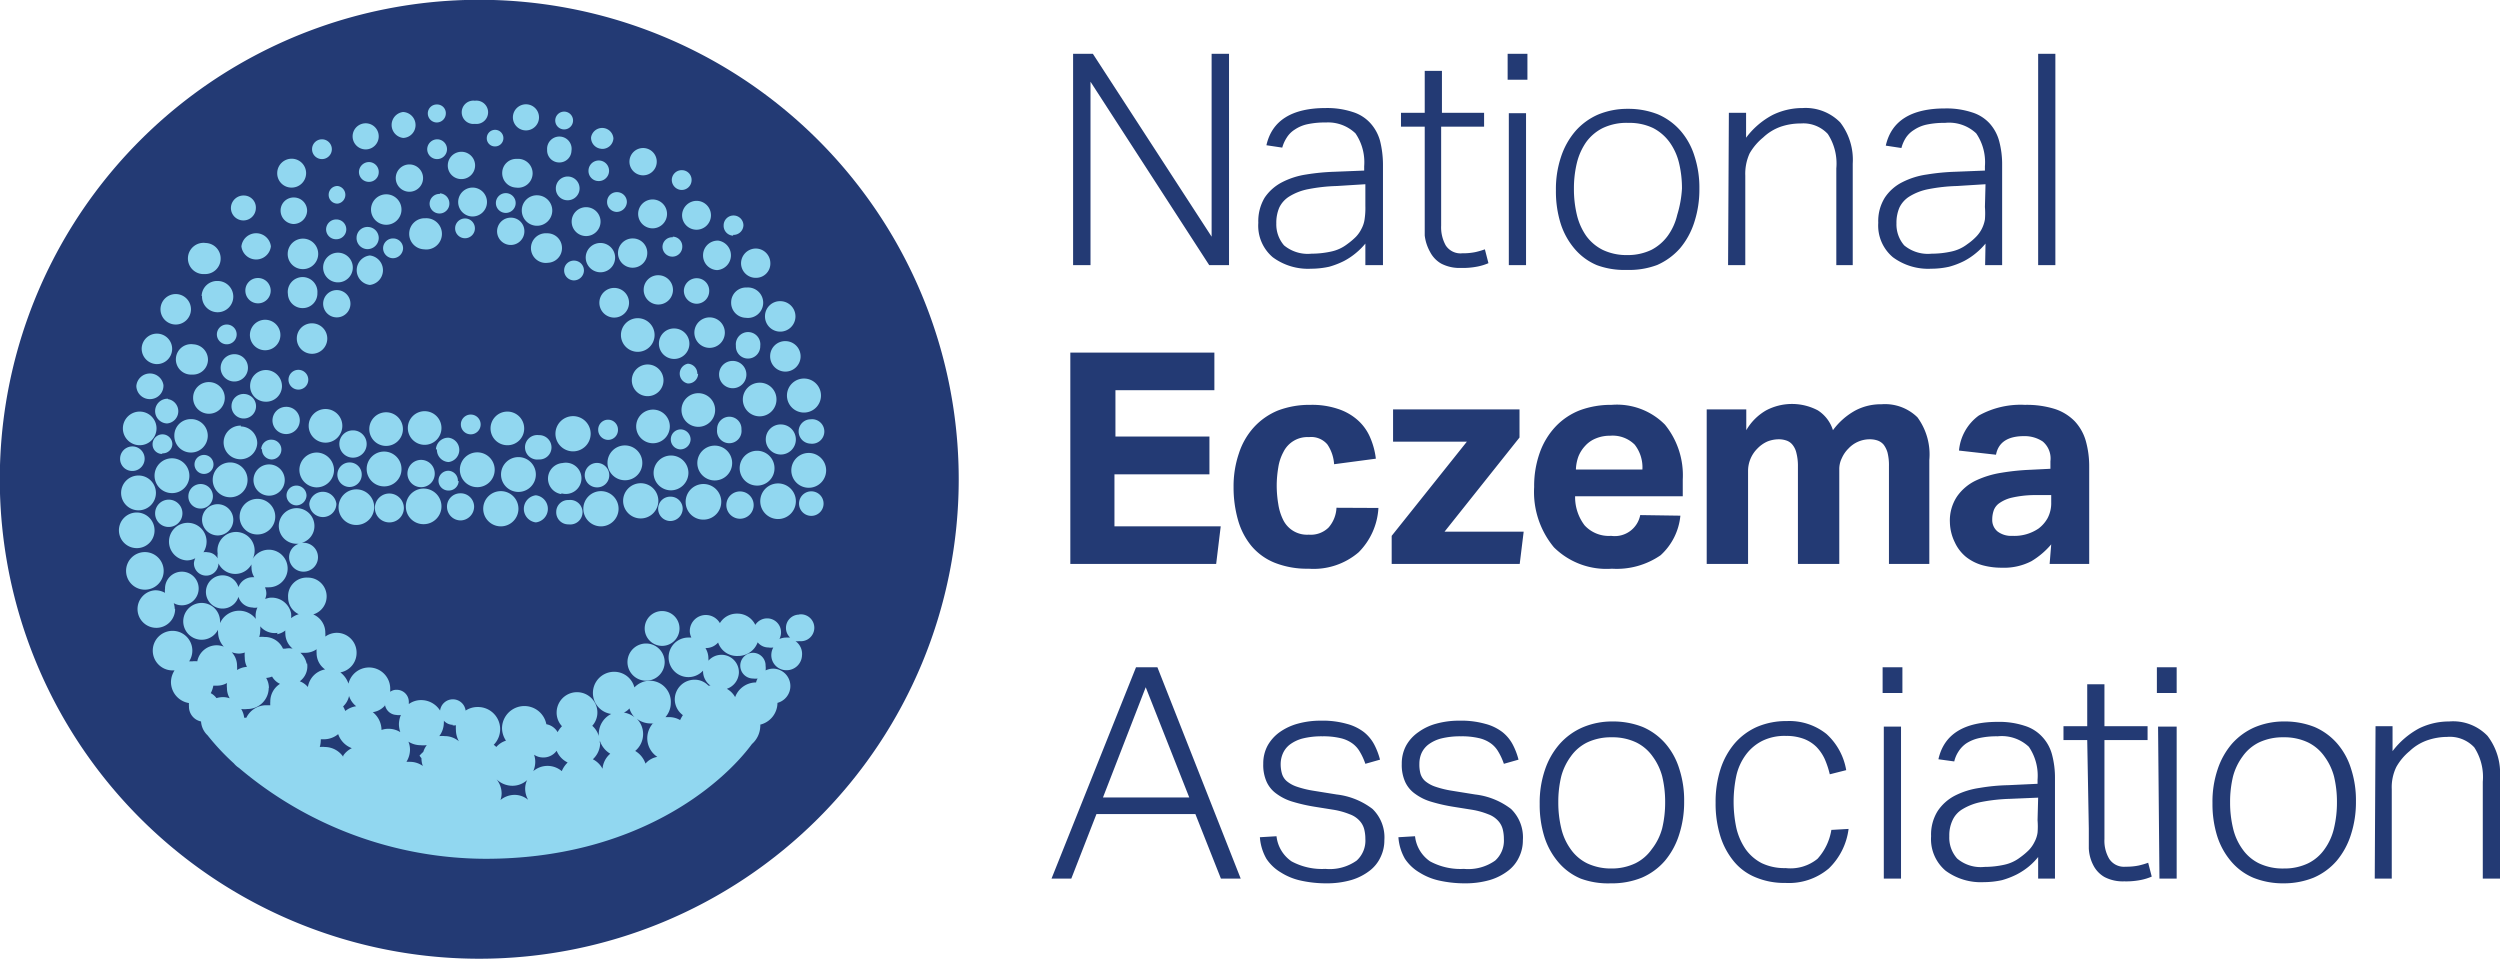
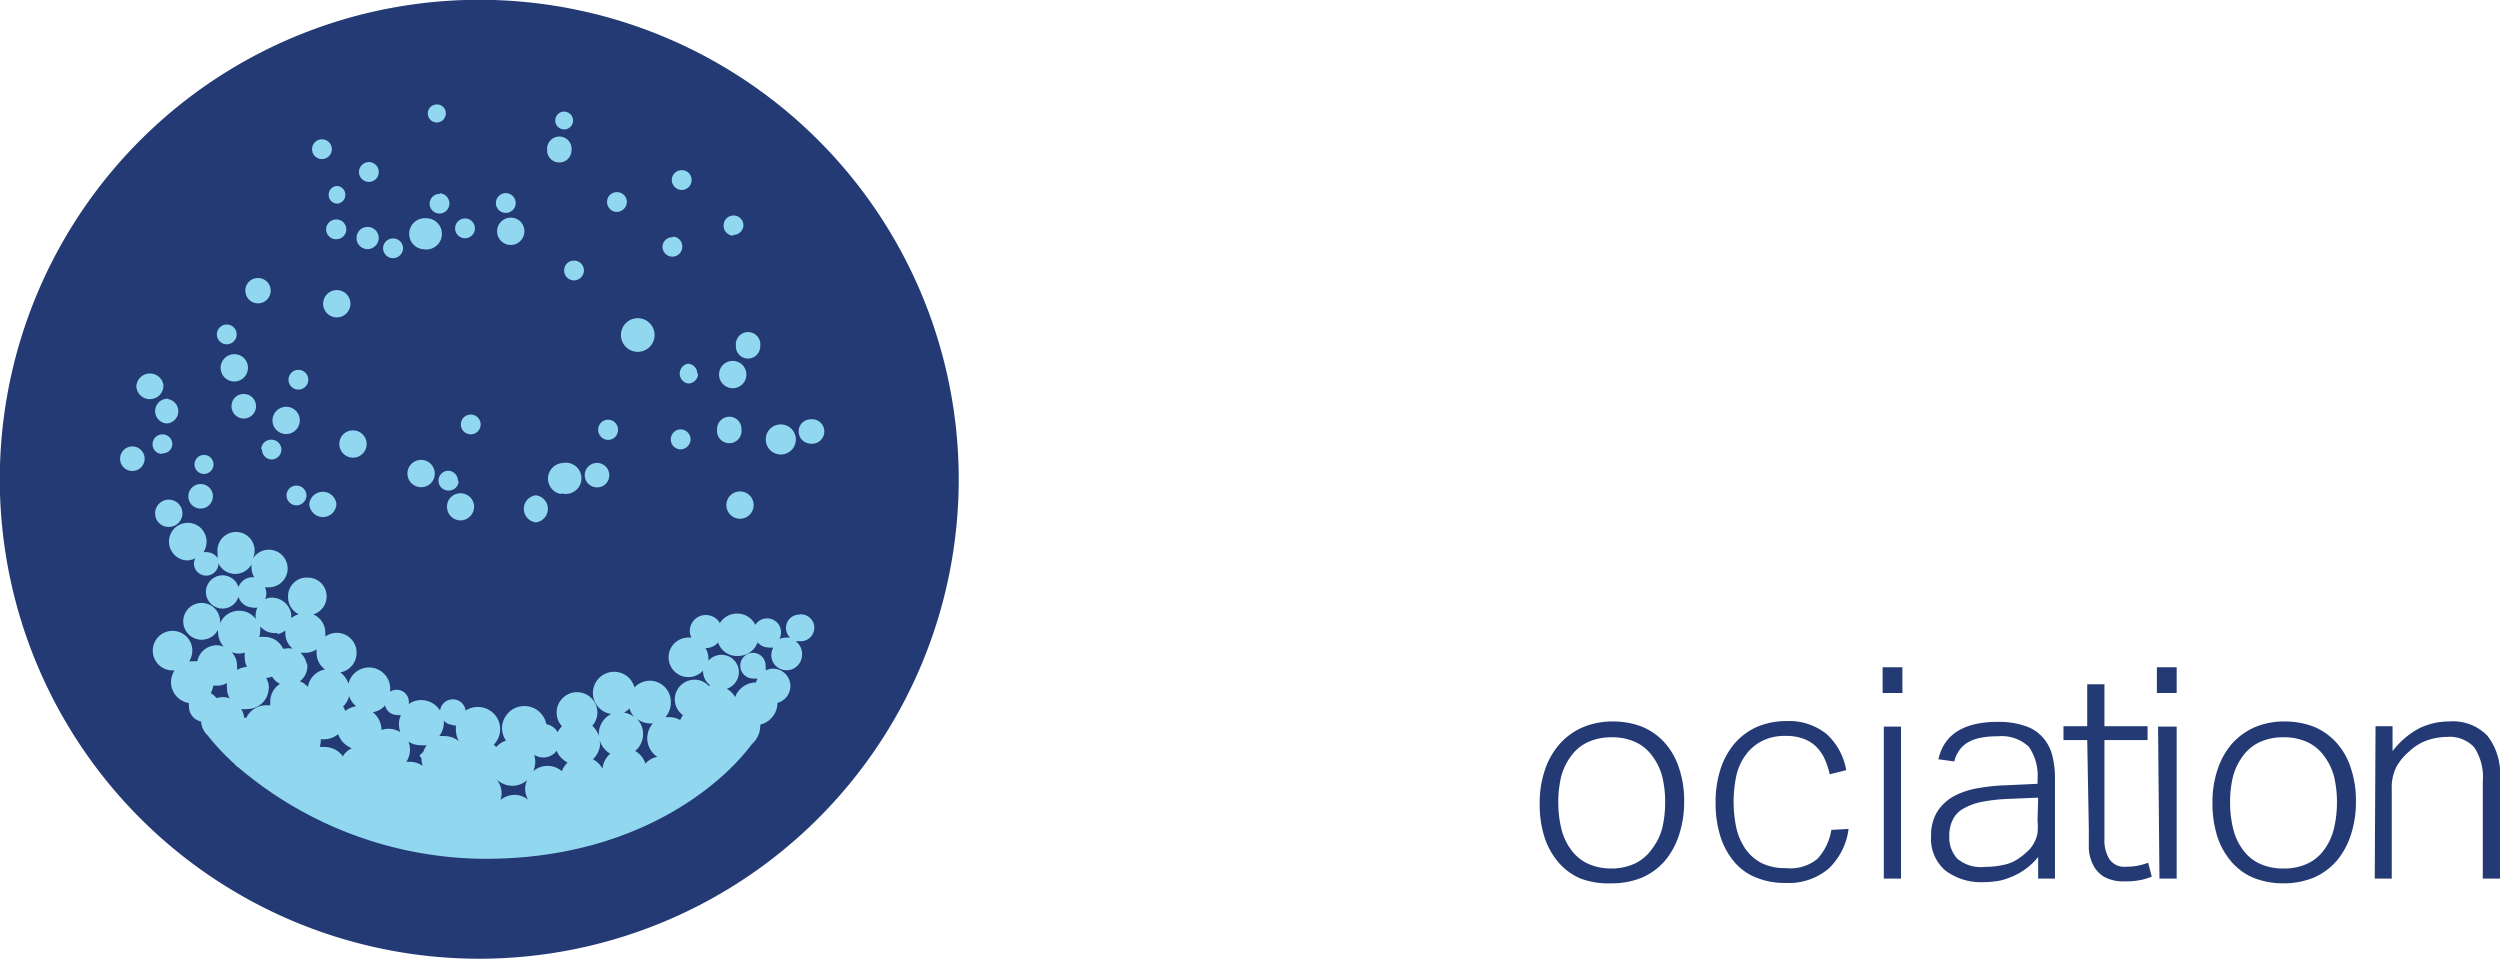
<svg xmlns="http://www.w3.org/2000/svg" viewBox="0 0 126.34 48.45">
-   <path d="M54.23 2.72h1l6 9.24V2.72h.88V13.4h-1l-6-9.27v9.27h-.88zM69 12.31a3.48 3.48 0 01-.47.47 3.42 3.42 0 01-.61.41 4.17 4.17 0 01-.75.29 4.3 4.3 0 01-.91.1 3 3 0 01-1.94-.58 2.09 2.09 0 01-.73-1.74 2.32 2.32 0 01.32-1.27 2.37 2.37 0 01.88-.78A3.92 3.92 0 0166 8.82a11 11 0 011.44-.14l1.5-.06V8.4a2.58 2.58 0 00-.44-1.66 2 2 0 00-1.5-.55 4.22 4.22 0 00-.94.09 1.82 1.82 0 00-.63.27 1.27 1.27 0 00-.4.4 1.81 1.81 0 00-.23.51l-.8-.12c.28-1.25 1.29-1.88 3-1.88a4.11 4.11 0 011.36.2 2 2 0 01.89.56 2.2 2.2 0 01.49.89 5 5 0 01.15 1.22v5.07H69zm0-3l-1.44.09a8.75 8.75 0 00-1.45.16 2.84 2.84 0 00-.94.36 1.35 1.35 0 00-.52.57 1.94 1.94 0 00-.15.8 1.62 1.62 0 00.39 1.11 1.88 1.88 0 001.39.42 4.67 4.67 0 001-.11 2 2 0 00.8-.37 3.55 3.55 0 00.44-.37 1.6 1.6 0 00.28-.4 1.43 1.43 0 00.16-.48 3.92 3.92 0 00.04-.69zM72 6.4h-1.2v-.7H72V3.58h.87V5.7H75v.7h-2.17v5a1.89 1.89 0 00.23 1 .89.89 0 00.84.4 3.1 3.1 0 00.66-.06 4 4 0 00.48-.14l.18.7a2.77 2.77 0 01-.55.17 3.81 3.81 0 01-.84.07 2 2 0 01-1-.22 1.44 1.44 0 01-.56-.59 2.22 2.22 0 01-.27-.83v-1zM76.19 2.72h1v1.31h-1zm.06 3h.87v7.68h-.87zM82.21 13.64a4 4 0 01-1.51-.24 3 3 0 01-1.12-.82 3.69 3.69 0 01-.71-1.28 5.43 5.43 0 01-.24-1.67 5.12 5.12 0 01.26-1.71 3.82 3.82 0 01.73-1.3 3.26 3.26 0 011.14-.83 3.87 3.87 0 011.51-.29 4.07 4.07 0 011.52.28 3.2 3.2 0 011.13.82 3.54 3.54 0 01.71 1.28 5.12 5.12 0 01.25 1.66 5.32 5.32 0 01-.26 1.7 3.85 3.85 0 01-.72 1.31 3.32 3.32 0 01-1.15.84 4 4 0 01-1.54.25zm0-.75a2.77 2.77 0 001.24-.26 2.37 2.37 0 00.83-.71 2.94 2.94 0 00.48-1.06A5.58 5.58 0 0085 9.53a5.45 5.45 0 00-.15-1.3 3 3 0 00-.48-1.05 2.37 2.37 0 00-.83-.71 2.77 2.77 0 00-1.24-.26 2.8 2.8 0 00-1.3.26 2.31 2.31 0 00-.84.71 3.15 3.15 0 00-.47 1.05 5.47 5.47 0 00-.15 1.31 5.56 5.56 0 00.15 1.32 3.11 3.11 0 00.47 1.06 2.31 2.31 0 00.84.71 2.8 2.8 0 001.25.26zM87.37 5.7h.87v1.26a4 4 0 011.34-1.15 3.43 3.43 0 011.52-.35 2.45 2.45 0 011.9.73 3.1 3.1 0 01.63 2.08v5.13h-.83V8.51a2.74 2.74 0 00-.43-1.74A1.69 1.69 0 0091 6.24a3.08 3.08 0 00-1 .16 2.49 2.49 0 00-.9.55 2.9 2.9 0 00-.68.8 2.47 2.47 0 00-.22 1.12v4.53h-.87zM100.34 12.31a3.48 3.48 0 01-.47.47 3.42 3.42 0 01-.61.41 4 4 0 01-.76.29 4.13 4.13 0 01-.9.1 3 3 0 01-1.94-.58 2.09 2.09 0 01-.74-1.74 2.24 2.24 0 01.33-1.27 2.29 2.29 0 01.88-.78 3.92 3.92 0 011.24-.39 11 11 0 011.44-.14l1.5-.06V8.4a2.58 2.58 0 00-.44-1.66 2 2 0 00-1.58-.53 4.22 4.22 0 00-.94.09 1.82 1.82 0 00-.63.27 1.31 1.31 0 00-.41.4 1.79 1.79 0 00-.22.51l-.79-.12c.28-1.25 1.28-1.88 3-1.88a4.11 4.11 0 011.36.2 2 2 0 01.89.56 2.19 2.19 0 01.48.89 4.53 4.53 0 01.15 1.22v5.05h-.86zm0-3l-1.44.09a8.75 8.75 0 00-1.45.16 2.84 2.84 0 00-.94.36 1.35 1.35 0 00-.52.57 1.94 1.94 0 00-.15.8 1.62 1.62 0 00.39 1.11 1.88 1.88 0 001.39.42 4.58 4.58 0 001-.11 2 2 0 00.8-.37 2.93 2.93 0 00.44-.37 1.64 1.64 0 00.29-.4 1.69 1.69 0 00.16-.48 3.92 3.92 0 000-.63zM103 2.72h.87V13.4H103zM54.09 17.82h7.28v1.9h-5v2.34h4.75v1.91h-4.8v2.63h5.37l-.23 1.9h-7.37zM69.66 25.67a3.44 3.44 0 01-1 2.24 3.49 3.49 0 01-2.53.83 4.43 4.43 0 01-1.71-.3 3 3 0 01-1.17-.84 3.58 3.58 0 01-.68-1.3 6 6 0 01-.23-1.69 5.14 5.14 0 01.27-1.7 3.6 3.6 0 01.75-1.31 3.4 3.4 0 011.21-.85 4.46 4.46 0 011.65-.29 4.1 4.1 0 011.38.2 2.81 2.81 0 011 .56 2.46 2.46 0 01.63.86 3.79 3.79 0 01.3 1.1l-2.11.28a2 2 0 00-.34-1 1.07 1.07 0 00-.93-.37 1.35 1.35 0 00-1.29.75 2.39 2.39 0 00-.26.78 5.52 5.52 0 00-.08.92 5.67 5.67 0 00.08.94 2.68 2.68 0 00.25.8 1.34 1.34 0 001.29.74 1.28 1.28 0 001-.36 1.62 1.62 0 00.4-1zM70.33 27.08l3.8-4.76H70.4v-1.63h6.39v1.42L73 26.87h4l-.2 1.63h-6.47zM84.92 26.06a3.1 3.1 0 01-1 2 3.9 3.9 0 01-2.46.68 3.77 3.77 0 01-2.93-1.08 4.38 4.38 0 01-1-3.05 5 5 0 01.29-1.75 3.75 3.75 0 01.8-1.31 3.37 3.37 0 011.23-.82 4.5 4.5 0 011.59-.27 3.41 3.41 0 012.7 1 4.06 4.06 0 01.9 2.78v.84H79.6a2.35 2.35 0 00.48 1.47 1.66 1.66 0 001.34.53 1.31 1.31 0 001.47-1.05zM83 23.73a1.86 1.86 0 00-.39-1.26 1.58 1.58 0 00-1.24-.45 1.83 1.83 0 00-.73.14 1.45 1.45 0 00-.53.37 1.72 1.72 0 00-.34.53 2.1 2.1 0 00-.13.67zM86.25 20.69h2v1.05a2.74 2.74 0 011-1 2.8 2.8 0 012.62 0 1.84 1.84 0 01.76 1 3.49 3.49 0 011.14-1 2.75 2.75 0 011.31-.31 2.34 2.34 0 011.82.66 3.17 3.17 0 01.6 2.16v5.25h-2.04v-4.93a2.66 2.66 0 00-.07-.69 1.21 1.21 0 00-.2-.41.72.72 0 00-.31-.21 1.21 1.21 0 00-.38-.06 1.47 1.47 0 00-1.09.47 1.58 1.58 0 00-.33.48 1.24 1.24 0 00-.13.56v4.79h-2.09v-4.93a2.61 2.61 0 00-.08-.69 1 1 0 00-.2-.41.66.66 0 00-.31-.21 1.15 1.15 0 00-.37-.06 1.58 1.58 0 00-.58.11 1.6 1.6 0 00-.51.36 1.6 1.6 0 00-.47 1.13v4.7h-2.09zM103.66 27.51a4 4 0 01-1 .85 3 3 0 01-1.49.33 3.66 3.66 0 01-1-.13 2.36 2.36 0 01-.82-.42 2.06 2.06 0 01-.56-.73 2.4 2.4 0 01-.25-1.01 2.19 2.19 0 01.36-1.31 2.44 2.44 0 01.94-.8 4.78 4.78 0 011.31-.4 11.8 11.8 0 011.47-.15l1-.05v-.38a1.12 1.12 0 00-.39-1 1.65 1.65 0 00-.94-.27c-.82 0-1.3.31-1.42.94L99 22.77a2.46 2.46 0 011-1.77 4.34 4.34 0 012.33-.54 4.76 4.76 0 011.52.21 2.48 2.48 0 011 .62 2.44 2.44 0 01.56 1 4.76 4.76 0 01.17 1.3v4.91h-2zm0-2.49h-.93a5.35 5.35 0 00-1.06.13 1.8 1.8 0 00-.62.27.77.77 0 00-.29.36 1.4 1.4 0 00-.08.47.75.75 0 00.27.61 1.14 1.14 0 00.75.22 2.17 2.17 0 001.32-.37 1.68 1.68 0 00.46-.53 1.63 1.63 0 00.18-.8zM57.41 33.72h1.08L62.7 44.4h-1l-1.29-3.26h-5l-1.27 3.26h-1zm2.69 6.58l-2.2-5.57-2.16 5.57zM64.51 42.26a1.77 1.77 0 00.76 1.27 3.23 3.23 0 001.71.38 2.35 2.35 0 001.58-.42A1.36 1.36 0 0069 42.4a2 2 0 00-.06-.5 1 1 0 00-.24-.43 1.23 1.23 0 00-.49-.32 3.86 3.86 0 00-.83-.23l-.94-.15a8.61 8.61 0 01-1.1-.25 2.61 2.61 0 01-.82-.4 1.5 1.5 0 01-.51-.61 2.08 2.08 0 01-.17-.91 1.9 1.9 0 01.22-.92 2.09 2.09 0 01.61-.68 2.89 2.89 0 01.92-.43 4.26 4.26 0 011.15-.15 4.49 4.49 0 011.32.16 2.43 2.43 0 01.87.42 2 2 0 01.52.63 3.5 3.5 0 01.29.76l-.74.21a3.13 3.13 0 00-.28-.61 1.34 1.34 0 00-.39-.43 1.65 1.65 0 00-.6-.26 3.79 3.79 0 00-.9-.09 4 4 0 00-1 .11 1.87 1.87 0 00-.65.31 1.15 1.15 0 00-.35.45 1.35 1.35 0 00-.11.52 1.75 1.75 0 00.06.48.8.8 0 00.24.39 1.56 1.56 0 00.5.28 5 5 0 00.85.21l1.18.19a3.67 3.67 0 011.81.73 2 2 0 01.6 1.58 1.92 1.92 0 01-.19.85 1.83 1.83 0 01-.55.69 2.84 2.84 0 01-.92.47 4.44 4.44 0 01-1.27.17 5.89 5.89 0 01-1.3-.14 3.12 3.12 0 01-1-.41 2.25 2.25 0 01-.73-.69 2.54 2.54 0 01-.33-1.09zM71.51 42.26a1.77 1.77 0 00.76 1.27 3.23 3.23 0 001.71.38 2.35 2.35 0 001.58-.42A1.36 1.36 0 0076 42.4a2 2 0 00-.06-.5 1 1 0 00-.24-.43 1.23 1.23 0 00-.49-.32 3.86 3.86 0 00-.83-.23l-.94-.15a8.61 8.61 0 01-1.1-.25 2.61 2.61 0 01-.82-.4 1.5 1.5 0 01-.51-.61 2.08 2.08 0 01-.17-.91 1.9 1.9 0 01.22-.92 2 2 0 01.62-.68 2.74 2.74 0 01.91-.43 4.26 4.26 0 011.15-.15 4.49 4.49 0 011.32.16 2.43 2.43 0 01.87.42 2 2 0 01.52.63 3.5 3.5 0 01.29.76l-.74.21a3.13 3.13 0 00-.28-.61 1.34 1.34 0 00-.39-.43 1.65 1.65 0 00-.6-.26 3.79 3.79 0 00-.9-.09 4 4 0 00-1 .11 1.87 1.87 0 00-.65.31 1.15 1.15 0 00-.35.45 1.34 1.34 0 00-.1.52 1.77 1.77 0 00.05.48.8.8 0 00.24.39 1.56 1.56 0 00.5.28 5 5 0 00.85.21l1.18.19a3.67 3.67 0 011.81.73 2 2 0 01.6 1.58 1.92 1.92 0 01-.19.85 1.83 1.83 0 01-.55.69 2.84 2.84 0 01-.92.47 4.44 4.44 0 01-1.27.17 5.89 5.89 0 01-1.3-.14 3.12 3.12 0 01-1-.41 2.25 2.25 0 01-.73-.69 2.54 2.54 0 01-.33-1.09z" fill="#233a74" />
  <g style="isolation:isolate" fill="#233a74">
    <path d="M81.4 44.64a4 4 0 01-1.52-.24 3 3 0 01-1.12-.82 3.69 3.69 0 01-.71-1.28 5.43 5.43 0 01-.24-1.67 5.12 5.12 0 01.26-1.71 3.82 3.82 0 01.73-1.3 3.3 3.3 0 011.2-.87 3.8 3.8 0 011.51-.29 4.06 4.06 0 011.51.28 3.2 3.2 0 011.13.82 3.54 3.54 0 01.71 1.28 5.12 5.12 0 01.25 1.66 5.32 5.32 0 01-.26 1.7 3.85 3.85 0 01-.72 1.31 3.23 3.23 0 01-1.15.84 4 4 0 01-1.58.29zm0-.75a2.77 2.77 0 001.24-.26 2.2 2.2 0 00.83-.71 2.94 2.94 0 00.53-1.06 5.58 5.58 0 00.15-1.33 5.45 5.45 0 00-.15-1.3 3 3 0 00-.48-1 2.2 2.2 0 00-.83-.71 2.77 2.77 0 00-1.24-.26 2.8 2.8 0 00-1.24.26 2.2 2.2 0 00-.83.71 3 3 0 00-.48 1 5.47 5.47 0 00-.15 1.31 5.56 5.56 0 00.15 1.32 2.94 2.94 0 00.48 1.06 2.2 2.2 0 00.83.71 2.8 2.8 0 001.22.26zM93.42 41.89a3.36 3.36 0 01-1 2 3.12 3.12 0 01-2.19.73 3.75 3.75 0 01-1.5-.28 2.77 2.77 0 01-1.1-.8 3.75 3.75 0 01-.69-1.28 5.52 5.52 0 01-.24-1.69 5.39 5.39 0 01.25-1.71 3.81 3.81 0 01.72-1.3 3.22 3.22 0 011.13-.83 3.75 3.75 0 011.5-.29 3 3 0 012 .65 3.18 3.18 0 011 1.83l-.83.21a4.46 4.46 0 00-.26-.78 2.21 2.21 0 00-.42-.61 1.84 1.84 0 00-.63-.4 2.52 2.52 0 00-.91-.15 2.55 2.55 0 00-1.19.25 2.34 2.34 0 00-.83.7 2.82 2.82 0 00-.48 1.05 6.39 6.39 0 000 2.66 3.16 3.16 0 00.47 1.07 2.29 2.29 0 00.81.7 2.67 2.67 0 001.21.25 2.16 2.16 0 001.61-.47 2.86 2.86 0 00.7-1.46z" />
  </g>
  <path d="M95.14 33.72h1v1.3h-1zm.06 3h.87v7.68h-.87zM103 43.31a3.38 3.38 0 01-.46.47 3.51 3.51 0 01-.62.41 4.17 4.17 0 01-.75.29 4.3 4.3 0 01-.91.1 3 3 0 01-1.94-.58 2.09 2.09 0 01-.73-1.74 2.24 2.24 0 01.33-1.27 2.34 2.34 0 01.87-.78 4 4 0 011.24-.39 9.76 9.76 0 011.45-.14l1.49-.07v-.21a2.58 2.58 0 00-.44-1.66 2 2 0 00-1.58-.53 4.06 4.06 0 00-.93.09 2 2 0 00-.64.26 1.42 1.42 0 00-.4.41 1.55 1.55 0 00-.22.51l-.8-.11c.28-1.26 1.29-1.89 3-1.89a4.11 4.11 0 011.36.2 2 2 0 01.89.56 2.09 2.09 0 01.49.89 4.53 4.53 0 01.15 1.22v5.05H103zm0-3l-1.42.06a8.89 8.89 0 00-1.46.16 2.93 2.93 0 00-.94.36 1.26 1.26 0 00-.51.57 1.78 1.78 0 00-.16.8 1.58 1.58 0 00.4 1.13 1.84 1.84 0 001.38.42 4.67 4.67 0 001-.11 2 2 0 00.8-.37 3.55 3.55 0 00.44-.37 1.6 1.6 0 00.28-.4 1.43 1.43 0 00.16-.48 3.83 3.83 0 000-.63zM105.48 37.4h-1.2v-.7h1.2v-2.12h.87v2.12h2.18v.7h-2.18v5a1.8 1.8 0 00.24 1 .89.89 0 00.83.4 3.1 3.1 0 00.66-.06 4 4 0 00.48-.14l.18.7a2.77 2.77 0 01-.55.17 3.81 3.81 0 01-.84.07 2 2 0 01-1-.22 1.44 1.44 0 01-.56-.59 2.05 2.05 0 01-.23-.85v-1zM109 33.72h1v1.3h-1zm.06 3h.94v7.68h-.87zM115.4 44.64a4 4 0 01-1.52-.28 3 3 0 01-1.12-.82 3.69 3.69 0 01-.71-1.28 5.43 5.43 0 01-.24-1.67 5.12 5.12 0 01.26-1.71 3.82 3.82 0 01.73-1.3 3.3 3.3 0 011.15-.83 3.8 3.8 0 011.51-.29 4.06 4.06 0 011.51.28 3.2 3.2 0 011.13.82 3.54 3.54 0 01.71 1.28 5.12 5.12 0 01.25 1.66 5.32 5.32 0 01-.26 1.7 3.85 3.85 0 01-.72 1.31 3.23 3.23 0 01-1.15.84 4 4 0 01-1.53.29zm0-.75a2.77 2.77 0 001.24-.26 2.2 2.2 0 00.83-.71 2.94 2.94 0 00.48-1.06 5.58 5.58 0 00.15-1.33 5.45 5.45 0 00-.15-1.3 3 3 0 00-.48-1 2.2 2.2 0 00-.83-.71 2.77 2.77 0 00-1.24-.26 2.8 2.8 0 00-1.24.26 2.2 2.2 0 00-.83.71 3 3 0 00-.48 1 5.47 5.47 0 00-.15 1.31 5.56 5.56 0 00.15 1.32 2.94 2.94 0 00.48 1.06 2.2 2.2 0 00.83.71 2.8 2.8 0 001.27.26zM120.05 36.7h.86v1.26a4.15 4.15 0 011.34-1.15 3.43 3.43 0 011.52-.35 2.41 2.41 0 011.94.73 3.1 3.1 0 01.63 2.08v5.13h-.87v-4.89a2.74 2.74 0 00-.43-1.74 1.69 1.69 0 00-1.37-.53 3.14 3.14 0 00-1 .17 2.49 2.49 0 00-.9.55 2.85 2.85 0 00-.67.8 2.34 2.34 0 00-.23 1.12v4.52h-.86z" fill="#233a74" />
  <path d="M24.22 48.45a24.23 24.23 0 1124.23-24.22 24.23 24.23 0 01-24.23 24.22z" fill="#233a74" fill-rule="evenodd" />
-   <path d="M21.4 26.49a.9.9 0 10-.89-.89.89.89 0 00.89.89M19.65 26.4a.73.73 0 00.76-.7.74.74 0 00-.71-.76.73.73 0 00-.05 1.46" fill="#91d7f0" fill-rule="evenodd" />
-   <path d="M18 26.53a.9.9 0 10-.89-.89.89.89 0 00.89.89M13 27.01a.9.9 0 10-.89-.9.89.89 0 00.89.9M11 27.06a.79.79 0 10-.79-.79.8.8 0 00.79.79M7.81 26.81a.9.9 0 10-.89.89.89.89 0 00.89-.89M14.61 28.16a.73.73 0 10.73-.73h-.08a.88.88 0 00.63-.85.9.9 0 10-.89.9h.1a.72.72 0 00-.49.69M25.31 26.6a.89.89 0 10-.89-.89.89.89 0 00.89.89M8.27 28.8a.95.95 0 10-.95 1 .95.95 0 00.95-1" fill="#91d7f0" fill-rule="evenodd" />
  <path d="M11.47 34.52a1 1 0 000 .25 1 1 0 00.14.52 1 1 0 00-.35-.06 1.13 1.13 0 00-.32.05.86.86 0 00-.29-.25 1.22 1.22 0 00.13-.38h.19a1 1 0 00.53-.15zm.9-1.55a1.26 1.26 0 000 .27 1 1 0 00.11.46 1.09 1.09 0 00-.5.16 1.49 1.49 0 000-.21 1 1 0 00-.27-.69 1.16 1.16 0 00.37.07 1.07 1.07 0 00.31-.06zm1.63-.92a.9.9 0 00.42-.19.66.66 0 000 .14 1 1 0 00.37.78.92.92 0 00-.37 0h-.12a1 1 0 00-.93-.59 1.26 1.26 0 00-.27 0 1.06 1.06 0 00.05-.31.9.9 0 000-.23.94.94 0 00.88.33zm3.64 3.12a1.07 1.07 0 00.36.52 1.15 1.15 0 00-.55.24 1.63 1.63 0 00-.11-.23 1 1 0 00.3-.53zm1.81.41a.61.61 0 00.58.55.59.59 0 00.23 0 1.24 1.24 0 00-.1.47 1.29 1.29 0 00.07.4 1.11 1.11 0 00-.6-.17 1 1 0 00-.35.06 1.16 1.16 0 00-.44-.9 1 1 0 00.61-.33zm2.12 2.07a1.16 1.16 0 00-.18.35 1.7 1.7 0 00-.19.19l.1.13a1 1 0 00.07.39 1.12 1.12 0 00-.65-.21h-.18a1.18 1.18 0 00.18-.62 1.1 1.1 0 00-.08-.4 1.15 1.15 0 00.61.18 1.35 1.35 0 00.28 0zm1.29-1a.36.36 0 00.18 0 1.94 1.94 0 000 .24 1.21 1.21 0 00.15.57 1.11 1.11 0 00-.71-.26 1.35 1.35 0 00-.28 0 1.14 1.14 0 00.23-.68.38.38 0 000-.1.62.62 0 00.46.21zm5.82 1.89a1.3 1.3 0 00-.29.43 1.11 1.11 0 00-1.44 0 1.2 1.2 0 00.1-.47 1.13 1.13 0 00-.06-.36.82.82 0 00.47.14.82.82 0 00.67-.34 1.13 1.13 0 00.55.59zm1.63-1a.5.5 0 000-.12 1.19 1.19 0 00.53.67 1.11 1.11 0 00-.39.76 1.14 1.14 0 00-.49-.48 1.13 1.13 0 00.37-.83zm2.7-1a1.15 1.15 0 00-.3.77 1.13 1.13 0 00.51.94 1 1 0 00-.6.34 1.18 1.18 0 00-.52-.64 1.11 1.11 0 00.4-.85 1.09 1.09 0 00-.32-.78 1.14 1.14 0 00.68.24h.15zm-15.67 1.7a1.13 1.13 0 00-.92-.49 1.09 1.09 0 00-.26 0 1.2 1.2 0 00.05-.33.13.13 0 000-.06h.17a1.13 1.13 0 00.71-.26 1.16 1.16 0 00.69.71 1.09 1.09 0 00-.43.37zm9.31 1.16a1 1 0 00-.11.47 1.16 1.16 0 00.15.55 1.06 1.06 0 00-.69-.25 1.13 1.13 0 00-.71.26 1 1 0 00.06-.33 1.13 1.13 0 00-.26-.72 1.16 1.16 0 00.8.33 1.11 1.11 0 00.73-.27zm5.16-3.6a1.07 1.07 0 00.26.45 1.15 1.15 0 00-.54-.24.83.83 0 00.28-.21zM15.5 33.55a1 1 0 00-.32-.56h.24a1 1 0 00.58-.18 1.23 1.23 0 000 .19 1 1 0 00.43.83 1.07 1.07 0 00-.87.89 1 1 0 00-.41-.29.94.94 0 00.37-.91zm-1.91 1.22a1 1 0 00-.14-.51.94.94 0 00.3-.07.9.9 0 00.4.37 1.05 1.05 0 00-.49.9 1.1 1.1 0 000 .18h-.21a1.12 1.12 0 00-1 .63h-.11a1.1 1.1 0 00-.15-.44 1.12 1.12 0 00.31 0 1.07 1.07 0 001.08-1.07zm26.8-3.71a.67.67 0 00-.67.67.66.66 0 00.21.49h-.21a.88.88 0 00-.33.07.73.73 0 00.08-.33.7.7 0 00-.7-.71.71.71 0 00-.6.33 1 1 0 00-.92-.57 1 1 0 00-.87.48.82.82 0 00-.68-.41.81.81 0 00-.84.78.73.73 0 00.08.36h-.2a1 1 0 10.79 1.67.89.89 0 00.38.76.45.45 0 00-.11 0 .94.94 0 00-.7-.3 1 1 0 00-1 1 1 1 0 00.41.79 2 2 0 00-.14.25 1.09 1.09 0 00-.56-.15h-.18a1.09 1.09 0 00.27-.71 1.07 1.07 0 00-1.05-1.13 1.09 1.09 0 00-.79.34 1.05 1.05 0 00-1-.79 1.07 1.07 0 00-.17 2.13 1.13 1.13 0 00-.63 1 .6.6 0 000 .12 1.06 1.06 0 00-.33-.52 1 1 0 00.26-.67 1.03 1.03 0 10-2.06 0 1 1 0 00.27.69 1.29 1.29 0 00-.22.3.82.82 0 00-.57-.4 1.13 1.13 0 00-2.24.19 1.16 1.16 0 00.2.64 1.08 1.08 0 00-.49.32.69.69 0 00-.13-.11 1.12 1.12 0 00-.81-1.91 1.09 1.09 0 00-.61.18.65.65 0 00-1.29 0 1.13 1.13 0 00-.95-.53 1.05 1.05 0 00-.63.2v-.09a.61.61 0 00-.59-.63.53.53 0 00-.35.1v-.15a1.07 1.07 0 00-2.11-.26 1.18 1.18 0 00-.41-.57 1 1 0 00.82-1 1 1 0 00-1-1 1 1 0 00-.58.19 1.23 1.23 0 000-.19 1 1 0 00-.61-.93.95.95 0 00-.27-1.86.94.94 0 00-1 1 .93.93 0 00.54.85 1.11 1.11 0 00-.39.2 1 1 0 000-.25 1 1 0 00-1.1-.78 1.66 1.66 0 00-.21.06.92.92 0 00.06-.25.77.77 0 00-.07-.34h.19a.95.95 0 10-.83-1.4.94.94 0 10-1.75-.31 1 1 0 000 .25.61.61 0 00-.51-.31.49.49 0 00-.21 0 1 1 0 00.16-.54.95.95 0 10-1 .95.89.89 0 00.43-.11.71.71 0 00-.07.26.62.62 0 001.24 0 .94.94 0 001.67.05.88.88 0 000 .16.93.93 0 00.14.49h-.05a.77.77 0 00-.75.5.84.84 0 100 .49.76.76 0 00.7.54.57.57 0 00.26 0 1 1 0 00-.08.58 1.06 1.06 0 00-1.81.21v-.07a.93.93 0 10-.1.4.49.49 0 000 .12 1.09 1.09 0 00.29.74 1 1 0 00-.34-.07 1 1 0 00-1 .81 1 1 0 00-.24 0h-.17a1 1 0 00.16-.54 1 1 0 10-1 1h.1a1.11 1.11 0 00-.18.59 1.08 1.08 0 00.91 1.06.78.78 0 000 .16.76.76 0 00.61.77 1.05 1.05 0 00.33.7 11.86 11.86 0 001.33 1.42 1.16 1.16 0 00.26.23 19.36 19.36 0 0012.46 4.59c7.55 0 11.92-3.71 13.46-5.8a1.24 1.24 0 00.42-.87.37.37 0 000-.11 1.14 1.14 0 00.87-1.1.88.88 0 00-.23-1.73.92.92 0 00-.37.09.85.85 0 000-.23.64.64 0 00-.63-.66.65.65 0 000 1.3.85.85 0 00.23 0 .5.5 0 00-.08.2h-.06a1.13 1.13 0 00-1 .74 1.06 1.06 0 00-.42-.42.9.9 0 00.61-.8.88.88 0 00-1.54-.62.34.34 0 000-.1 1 1 0 00-.15-.54.81.81 0 00.64-.28 1 1 0 001 .68 1.05 1.05 0 001-.69.69.69 0 00.54.26.7.7 0 00.25 0 .79.79 0 00-.1.35.76.76 0 00.74.8.78.78 0 00.81-.74.79.79 0 00-.33-.73.58.58 0 00.19 0 .68.68 0 100-1.35z" fill="#91d7f0" fill-rule="evenodd" />
-   <path d="M34.34 31.77a.88.88 0 10-.88.87.88.88 0 00.88-.87M8.83 30.77a1 1 0 00-.05-.29.81.81 0 00.41.11.85.85 0 10-.85-.84.71.71 0 000 .21 1 1 0 00-.49-.13.95.95 0 101 .94M32.64 34.4a.94.94 0 10-.93-.94.94.94 0 00.93.94M35.55 26.26a.9.9 0 10-.9-.89.89.89 0 00.9.89M32.38 26.2a.89.89 0 10-.89-.89.89.89 0 00.89.89M30.37 26.6a.89.89 0 10-.89-.89.89.89 0 00.89.89M41 24.83a.62.62 0 10.62.62.62.62 0 00-.62-.62M39.31 26.23a.9.9 0 10-.89-.9.9.9 0 00.89.9M20.29 23.71a.88.88 0 10-.87.87.87.87 0 00.87-.87M16.88 23.77a.89.89 0 00-.85-.9.88.88 0 00-.9.86.89.89 0 00.85.9.88.88 0 00.9-.86M9.57 24.04a.88.88 0 10-.87.88.87.87 0 00.87-.88M14.39 24.26a.79.79 0 10-.79.79.79.79 0 00.79-.79M12.51 24.25a.88.88 0 10-.87.88.87.87 0 00.87-.88M27.08 23.98a.88.88 0 10-.88.88.88.88 0 00.88-.88" fill="#91d7f0" fill-rule="evenodd" />
-   <path d="M28.74 26.5a.62.62 0 100-1.23.6.6 0 00-.63.59.61.61 0 00.59.64M7 24.03a.88.88 0 10.88.88.88.88 0 00-.88-.88M25 23.74a.88.88 0 10-.87.88.88.88 0 00.87-.88M37 23.4a.88.88 0 10-.87.88.88.88 0 00.87-.88M34.79 23.9a.88.88 0 10-.88.88.89.89 0 00.88-.88M32.46 23.4a.88.88 0 10-.88.87.87.87 0 00.88-.87M39.14 23.66a.88.88 0 10-.87.88.87.87 0 00.87-.88M40.87 24.65a.88.88 0 10-.88-.87.88.88 0 00.88.87M21.47 20.78a.85.85 0 10.84.85.85.85 0 00-.84-.85M19.42 20.84a.85.85 0 000 1.69.85.85 0 100-1.69M17.3 21.52a.85.85 0 10-.84.85.85.85 0 00.84-.85M10.5 22.02a.84.84 0 00-.85-.84.83.83 0 00-.84.84.84.84 0 00.84.85.85.85 0 00.85-.85M12.18 21.51a.85.85 0 10.82.89.85.85 0 00-.84-.85M25.65 22.5a.84.84 0 00.84-.84.85.85 0 10-.84.84M7.05 22.5a.85.85 0 10-.84-.85.85.85 0 00.84.85M29.85 21.91a.89.89 0 10-.89.9.89.89 0 00.89-.9M36.14 20.73a.85.85 0 10-.84.84.85.85 0 00.84-.84M33 22.4a.85.85 0 10-.85-.84.85.85 0 00.85.84M38.4 19.34a.85.85 0 10.84.85.84.84 0 00-.84-.85M32.7 20.02a.8.8 0 00.83-.77.8.8 0 10-1.6-.06.8.8 0 00.77.83M39.77 19.96a.86.86 0 10.89-.83.86.86 0 00-.89.83M13.47 18.7a.8.8 0 00-.83.77.79.79 0 00.77.83.8.8 0 00.84-.77.82.82 0 00-.78-.83M9.76 20.08a.8.8 0 10.83-.77.79.79 0 00-.83.77M37.74 14.53a.75.75 0 00-.79.73.76.76 0 00.74.8.77.77 0 10.05-1.53M32.53 14.62a.74.74 0 10.77-.71.73.73 0 00-.77.71M38.66 15.96a.77.77 0 10.79-.74.76.76 0 00-.79.74M35.89 16.04a.77.77 0 10.74.8.77.77 0 00-.74-.8M33.3 17.34a.77.77 0 10.8-.74.76.76 0 00-.8.74M28.89 11.17a.73.73 0 10.75-.7.73.73 0 00-.75.7M38.92 17.98a.77.77 0 10.8-.74.76.76 0 00-.8.74M35.53 12.88a.74.74 0 00.71.77.75.75 0 00.06-1.49.74.74 0 00-.77.72M35.23 14.06a.65.65 0 00-.67.62.66.66 0 00.62.67.64.64 0 00.66-.62.63.63 0 00-.61-.67M38.22 14.04a.72.72 0 00.71-.76.74.74 0 00-.76-.72.75.75 0 00-.72.77.74.74 0 00.77.71M30.37 12.28a.74.74 0 00-.77.71.75.75 0 00.72.77.74.74 0 00.05-1.48M30.29 15.27a.75.75 0 10.77-.72.75.75 0 00-.77.72M27.17 9.87a.76.76 0 00-.8.74.77.77 0 10.8-.74M28.4 12.51a.74.74 0 00-.76-.72.75.75 0 10.05 1.49.74.74 0 00.71-.77M32 12.05a.74.74 0 10.71.77.73.73 0 00-.71-.77M12.63 16.9a.77.77 0 001.54.06.77.77 0 00-1.54-.06M15 17.08a.77.77 0 10.79-.74.76.76 0 00-.79.74M8.85 16.4a.77.77 0 00.8-.74.77.77 0 10-.8.74M7.9 18.4a.77.77 0 10-.74-.8.78.78 0 00.74.8M9.77 17.4a.77.77 0 10-.06 1.53.76.76 0 00.8-.73.78.78 0 00-.74-.8M16.33 13.49a.75.75 0 10.77-.72.75.75 0 00-.77.72M12.2 12.45a.75.75 0 001.49 0 .75.75 0 00-1.49 0M10.34 13.85a.78.78 0 00.81-.75.78.78 0 00-.75-.82.79.79 0 10-.06 1.57M32.25 10.78a.73.73 0 10.75-.7.73.73 0 00-.75.7M34.47 10.85a.73.73 0 10.76-.7.74.74 0 00-.76.7M18.75 10.56a.77.77 0 10.8-.74.77.77 0 00-.8.74M10.21 14.96a.79.79 0 10.79-.76.78.78 0 00-.81.76M15.32 15.57a.74.74 0 00.72-.76.75.75 0 10-1.49.05.74.74 0 00.77.71M24.61 10.24a.73.73 0 00-.7-.76.73.73 0 10-.05 1.46.73.73 0 00.75-.7M18.69 14.4a.75.75 0 000-1.49.75.75 0 000 1.49M15.34 12.06a.77.77 0 00-.8.75.76.76 0 00.74.79.77.77 0 00.06-1.54M12.28 11.14a.63.63 0 00.65-.61.61.61 0 00-.6-.65.64.64 0 00-.66.61.63.63 0 00.61.65M28.09 9.54a.59.59 0 00.62.58.6.6 0 10-.62-.58M26.08 9.48a.73.73 0 10.05-1.45.71.71 0 00-.75.69.73.73 0 00.7.76M30.24 9.15a.52.52 0 10-.5-.53.51.51 0 00.5.53M32.47 8.86a.69.69 0 10-.66-.71.69.69 0 00.66.71M23.29 9.05a.69.69 0 10-.66-.71.68.68 0 00.66.71M14.87 9.98a.66.66 0 00-.69.64.68.68 0 00.64.7.69.69 0 00.7-.65.67.67 0 00-.65-.69M14.71 9.48a.73.73 0 10-.7-.75.72.72 0 00.7.75M20 9a.69.69 0 001.38 0A.69.69 0 0020 9M24 6.26a.59.59 0 100-1.17.59.59 0 100 1.17M25 7.4a.42.42 0 10-.4-.43.41.41 0 00.4.43M22.07 8.04a.5.5 0 00.52-.48.5.5 0 00-.48-.52.51.51 0 00-.52.48.5.5 0 00.48.52M27.23 21.99a.62.62 0 100 1.23.61.61 0 00.64-.59.62.62 0 00-.6-.64M33.9 25.1a.61.61 0 00-.64.59.62.62 0 00.6.64.63.63 0 00.64-.6.61.61 0 00-.6-.63M26.55 6.59a.66.66 0 10-.63-.68.66.66 0 00.63.68M30.37 7.52a.56.56 0 00.63-.53.57.57 0 00-1.13-.05.56.56 0 00.54.58M20.3 6.97a.65.65 0 00.7-.63.66.66 0 00-.63-.68.66.66 0 000 1.31M18.45 7.55a.66.66 0 10-.63-.68.66.66 0 00.63.68M17.64 24.61a.62.62 0 00.64-.6.61.61 0 00-.59-.64.62.62 0 00-.64.59.62.62 0 00.59.65M22.08 22.71a.62.62 0 00.59.64.62.62 0 000-1.23.62.62 0 00-.64.59" fill="#91d7f0" fill-rule="evenodd" />
  <path d="M29.55 23.99a.62.62 0 00.6.64.61.61 0 00.64-.59.62.62 0 00-1.24-.05M6.66 23.8a.62.62 0 10-.59-.64.61.61 0 00.59.64M8.49 20.15a.625.625 0 10-.05 1.25.62.62 0 00.05-1.23M41 21.19a.61.61 0 00-.64.59.62.62 0 00.6.64.62.62 0 100-1.23M36.24 21.7a.62.62 0 101.23 0 .61.61 0 00-.59-.64.62.62 0 00-.64.6M38.42 17.48a.62.62 0 10-1.23 0 .61.61 0 00.59.64.62.62 0 00.64-.6M11.7 20.5a.62.62 0 10.64-.59.61.61 0 00-.64.59M28.49 6.54a.45.45 0 10-.43-.46.45.45 0 00.43.46M22.06 6.19a.46.46 0 00.47-.44.44.44 0 00-.44-.47.45.45 0 00-.47.44.46.46 0 00.44.47M16.27 8.04a.5.5 0 100-1 .5.5 0 000 1M34.44 9.6a.5.5 0 00.51-.49.49.49 0 00-.48-.51.5.5 0 00-.52.48.51.51 0 00.49.52M30.68 10.19a.5.5 0 00.48.52.52.52 0 00.52-.49.5.5 0 00-.49-.51.49.49 0 00-.51.48M18.66 8.19a.51.51 0 00-.52.48.5.5 0 00.48.52.49.49 0 00.52-.48.5.5 0 00-.48-.52M25.56 9.76a.5.5 0 100 1 .5.5 0 100-1M37.05 11.87a.5.5 0 00.52-.48.5.5 0 10-1 0 .5.5 0 00.48.52M19.88 12.05a.5.5 0 00-.52.48.51.51 0 00.49.52.52.52 0 00.52-.49.5.5 0 00-.49-.51M23 11.54a.5.5 0 001 0 .5.5 0 10-1 0M20.68 11.78a.78.78 0 00.75.82.79.79 0 10.06-1.57.78.78 0 00-.81.75M22.23 9.8a.5.5 0 00-.52.49.5.5 0 001 0 .51.51 0 00-.48-.52M31.23 21.71a.5.5 0 10-1 0 .51.51 0 00.48.52.5.5 0 00.52-.48M23.29 21.45a.5.5 0 001 0 .5.5 0 10-1 0M13.24 22.7a.5.5 0 00.48.52.5.5 0 000-1 .5.5 0 00-.52.48M17 12.09a.5.5 0 000-1 .51.51 0 00-.52.48.5.5 0 00.48.52M11.47 16.4a.5.5 0 10.49.52.5.5 0 00-.49-.52M34 11.99a.49.49 0 00-.52.48.5.5 0 001 0 .49.49 0 00-.48-.51M35.24 18.9a.5.5 0 00-.48-.52.51.51 0 000 1 .5.5 0 00.52-.49M13.77 21.27a.69.69 0 001.38-.05.68.68 0 00-.71-.66.69.69 0 00-.67.71M11.82 17.9a.69.69 0 10.71.66.68.68 0 00-.71-.66M7.6 20.17a.68.68 0 00.66-.71.69.69 0 00-1.37.05.68.68 0 00.71.66M27.08 26.4a.69.69 0 000-1.37.69.69 0 000 1.37M23.3 26.3a.7.7 0 00.66-.71.68.68 0 00-.71-.66.67.67 0 00-.66.7.69.69 0 00.71.67M37.48 26.21a.69.69 0 000-1.37.69.69 0 100 1.37M36.34 18.95a.69.69 0 10.66-.71.68.68 0 00-.66.71M21.31 24.62a.68.68 0 00.66-.71.69.69 0 10-.66.71M17 14.66a.69.69 0 10.71.66.69.69 0 00-.71-.66M13.06 15.33a.64.64 0 00.62-.66.64.64 0 00-.66-.62.63.63 0 00-.62.66.64.64 0 00.66.62M15.1 18.69a.5.5 0 00-.52.48.5.5 0 10.52-.48M28.37 24.93a.79.79 0 10.06-1.53.79.79 0 00-.06 1.57M38.7 22.18a.76.76 0 10.78-.73.75.75 0 00-.78.73M17.07 10.29a.45.45 0 000-.89.44.44 0 00-.46.43.44.44 0 00.42.46M28.24 8.21a.61.61 0 00.64-.59.62.62 0 10-1.23-.05.61.61 0 00.59.64M23.14 24.31a.5.5 0 00-.48-.52.5.5 0 100 1 .5.5 0 00.52-.48M33.9 22.19a.5.5 0 00.48.52.52.52 0 00.52-.49.51.51 0 00-.49-.52.5.5 0 00-.51.49M17.15 22.46a.69.69 0 10.66-.71.68.68 0 00-.66.71M8.55 26.63a.69.69 0 10-.71-.66.68.68 0 00.71.66M10.29 23.95a.48.48 0 10-.46-.5.48.48 0 00.46.5M10.11 25.7a.62.62 0 10-.59-.64.61.61 0 00.59.64M8.22 22.91a.48.48 0 00.49-.46.5.5 0 00-1 0 .48.48 0 00.46.49M17 25.46a.69.69 0 00-1.37 0 .69.69 0 00.71.67.68.68 0 00.66-.71M15 24.54a.5.5 0 00-.52.48.51.51 0 00.49.52.52.52 0 00.52-.49.51.51 0 00-.49-.51M25.79 11a.69.69 0 10.71.66.68.68 0 00-.71-.66M29.51 13.68a.5.5 0 00-.49-.51.49.49 0 00-.51.48.5.5 0 00.48.52.51.51 0 00.52-.49M33.08 16.93a.85.85 0 10-.85.85.85.85 0 00.85-.85M19.14 12.05a.56.56 0 00-.54-.58.55.55 0 00-.58.53.56.56 0 00.53.59.57.57 0 00.59-.54" fill="#91d7f0" fill-rule="evenodd" />
</svg>